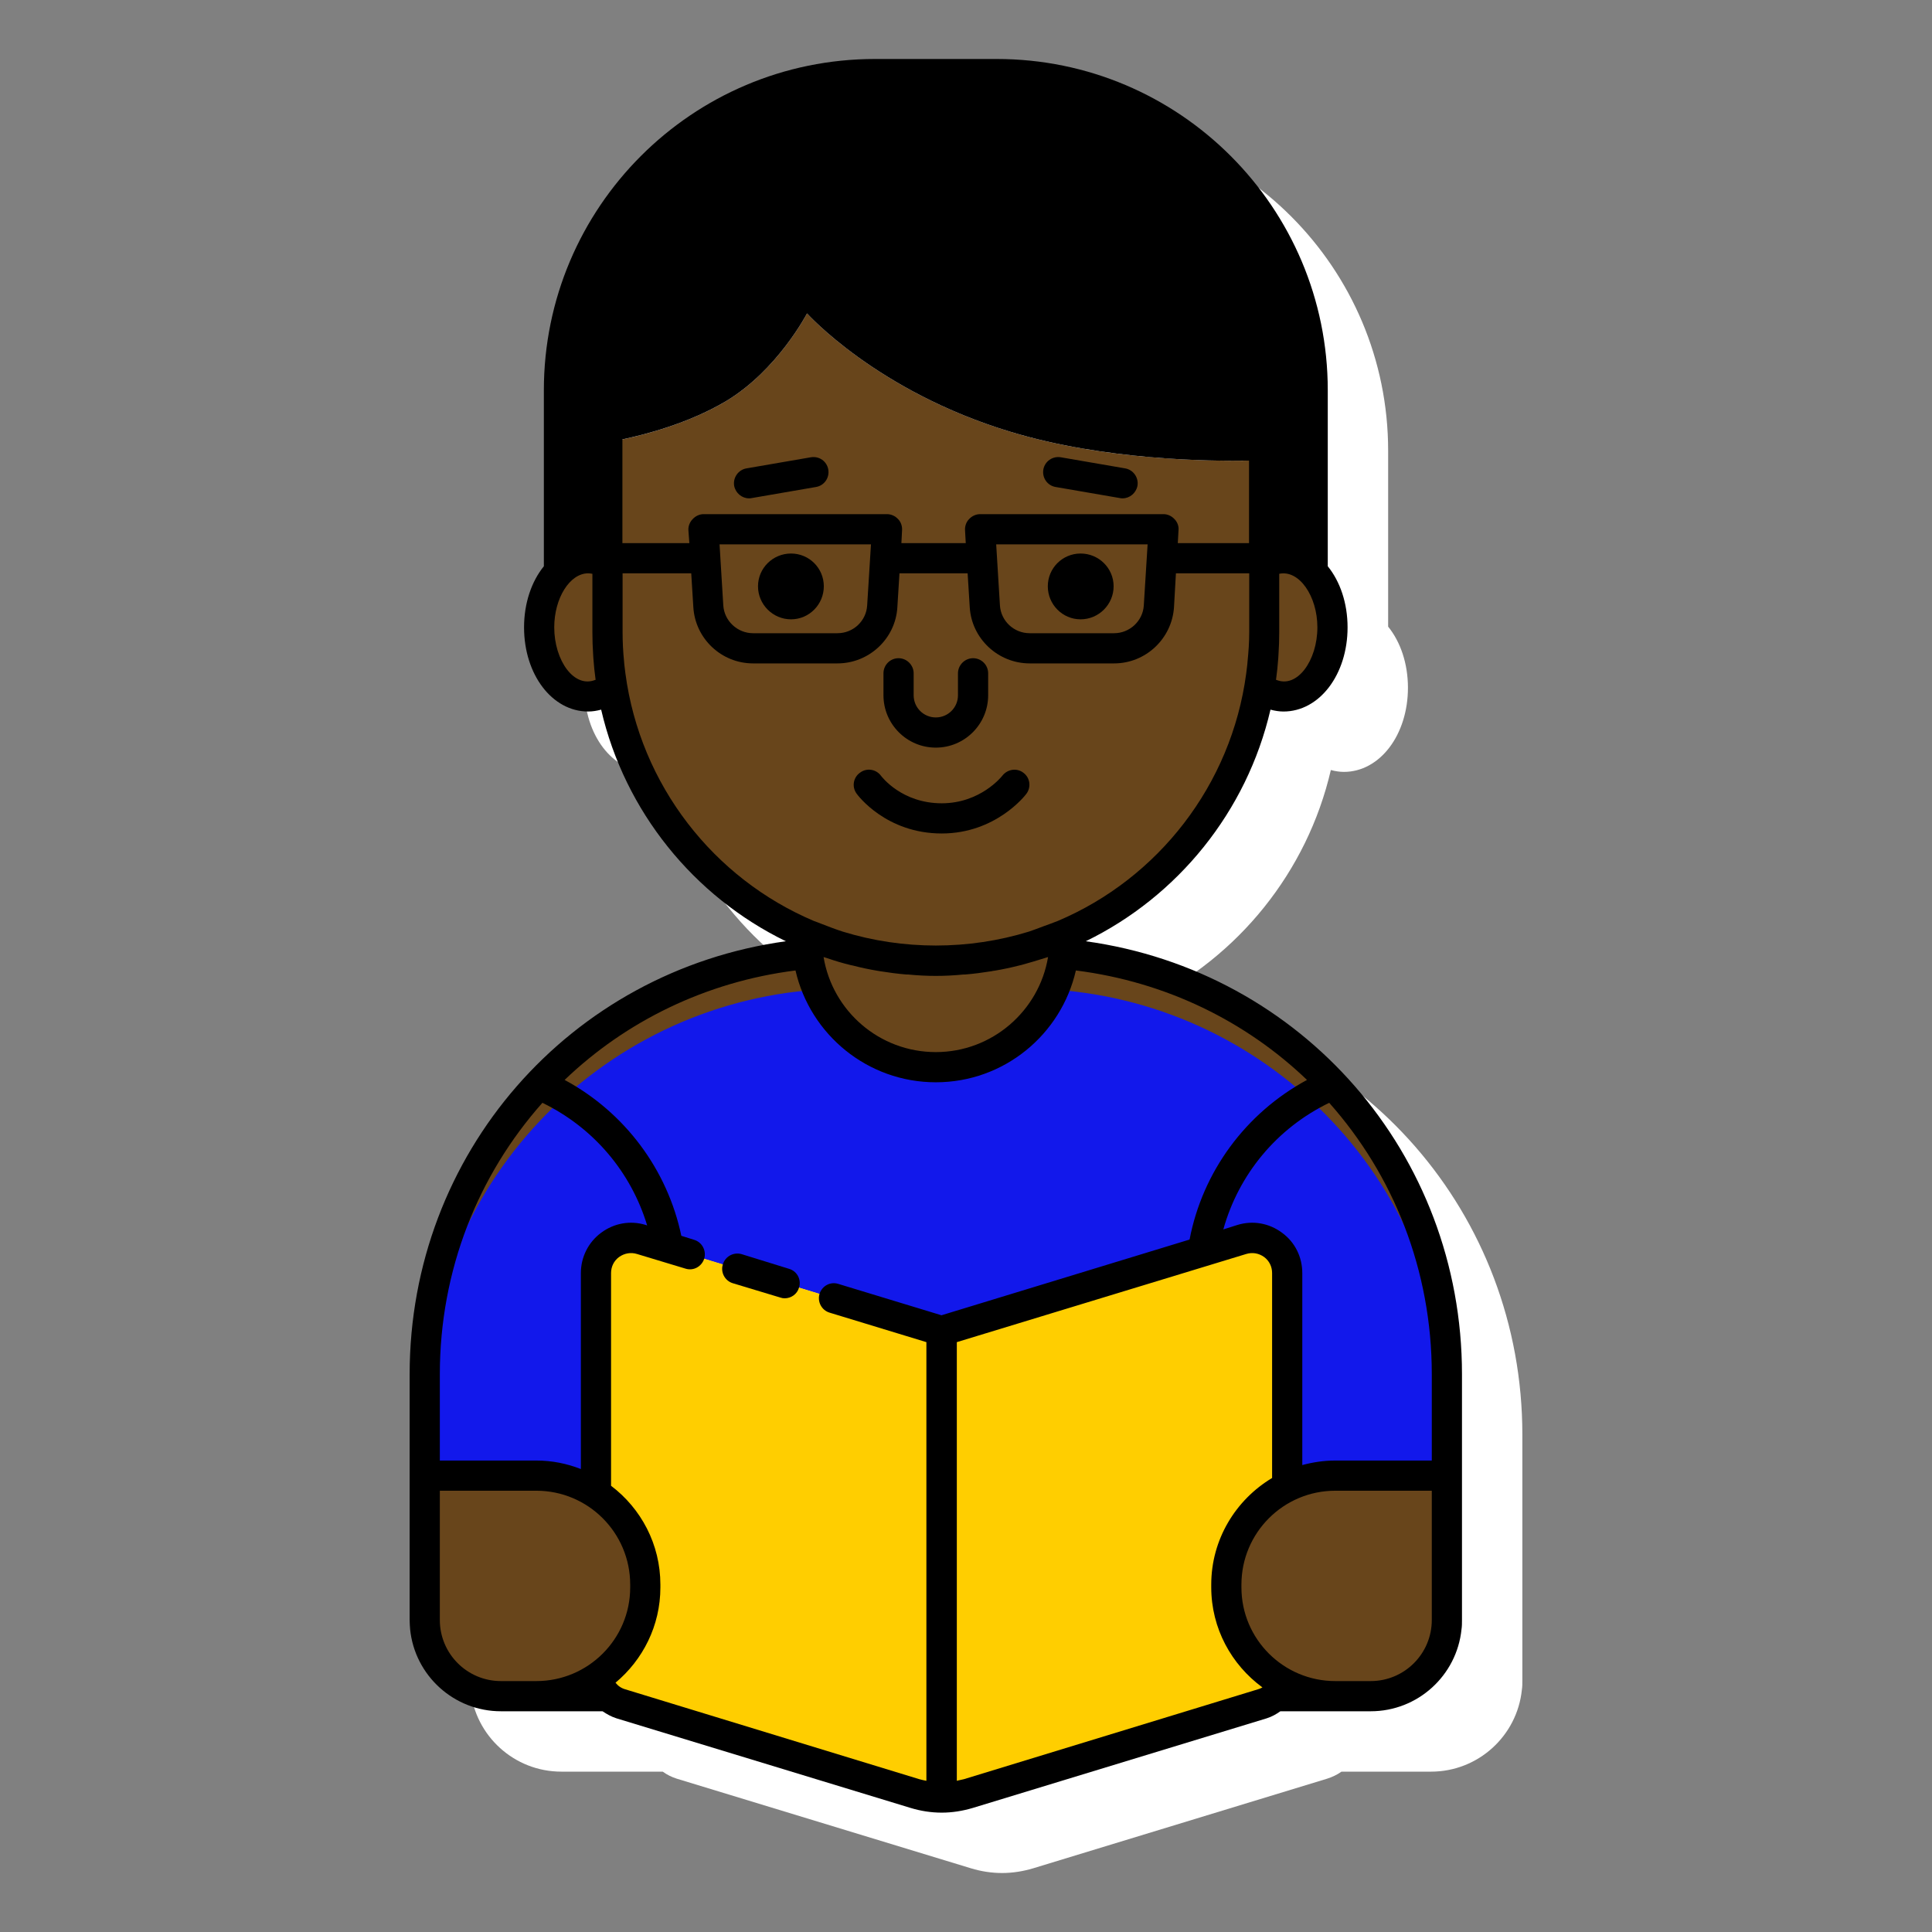
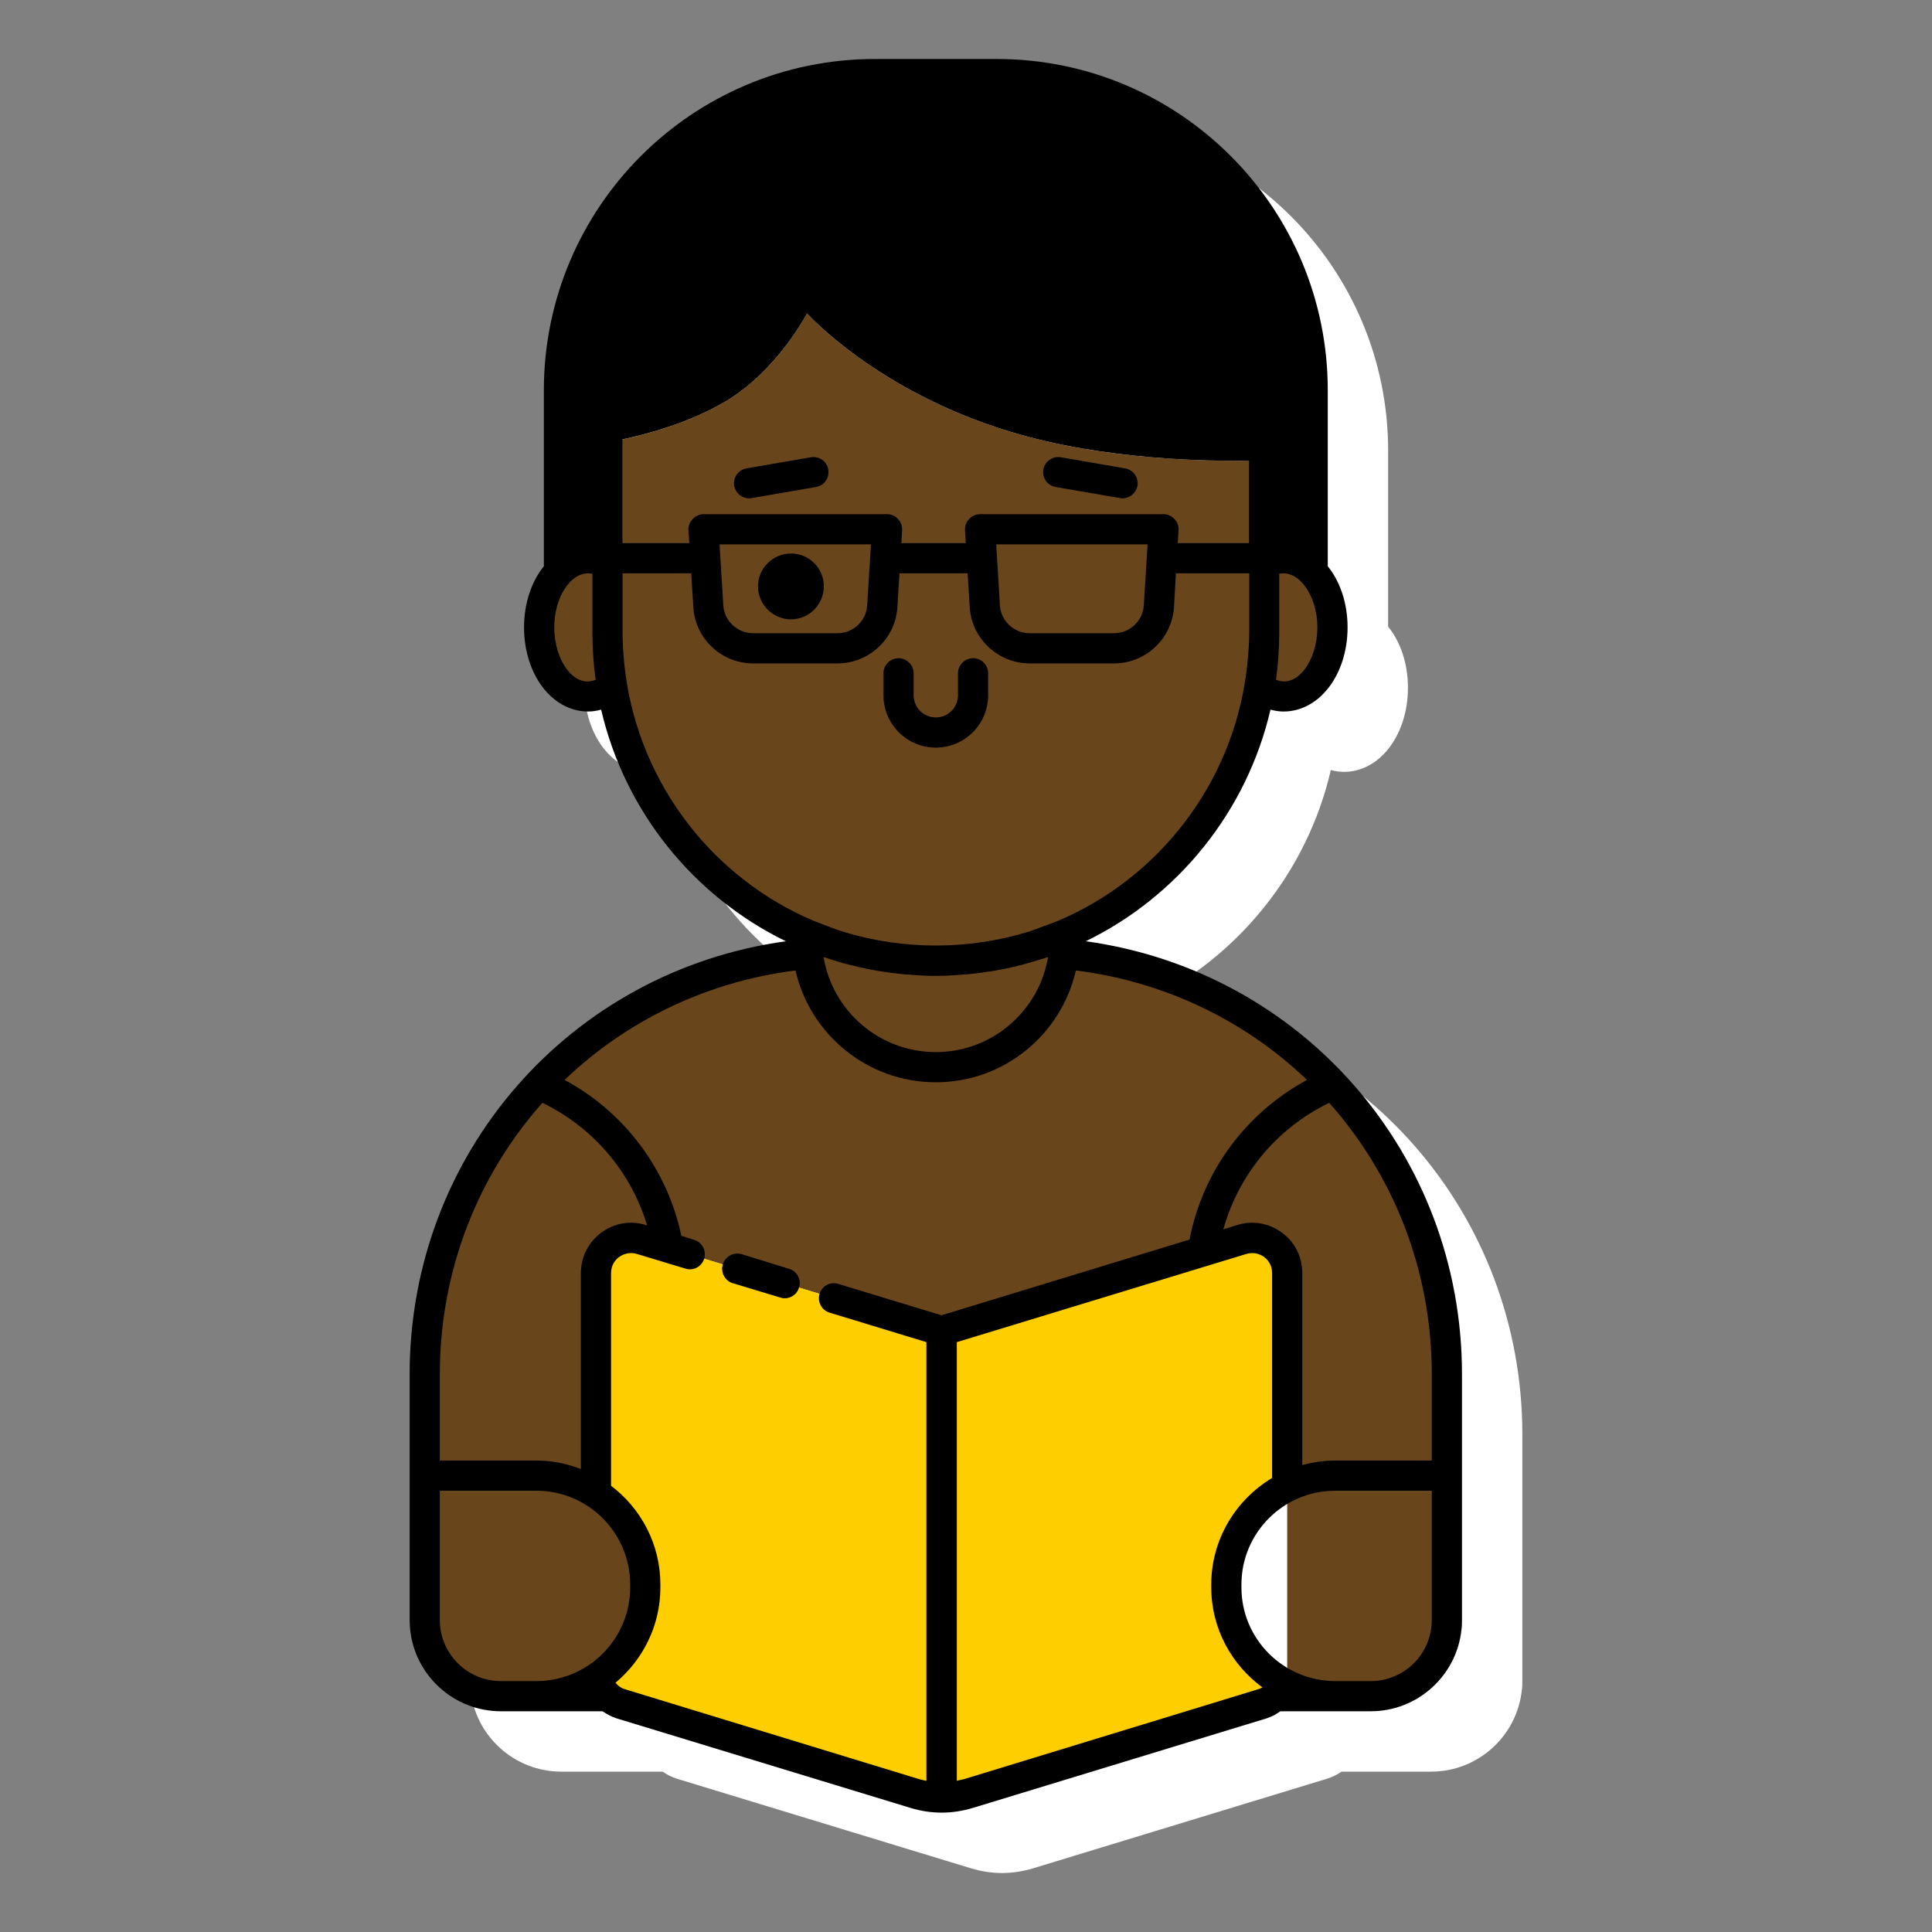
<svg xmlns="http://www.w3.org/2000/svg" width="32pt" height="32pt" viewBox="0 0 32 32" version="1.1">
  <rect x="0" y="0" width="32" height="32" fill="#808080" stroke="none" />
  <g id="surface1">
    <path style=" stroke:none;fill-rule:nonzero;fill:rgb(100%,100%,100%);fill-opacity:1;" d="M 18.984 16.59 C 20.508 15.848 21.652 14.441 22.043 12.754 C 22.113 12.773 22.188 12.785 22.258 12.785 C 22.855 12.785 23.32 12.172 23.32 11.391 C 23.32 10.988 23.195 10.629 22.992 10.379 L 22.992 7.465 C 22.992 4.434 20.535 1.977 17.508 1.977 L 15.492 1.977 C 12.465 1.977 10.008 4.434 10.008 7.465 L 10.008 10.379 C 9.805 10.629 9.68 10.988 9.68 11.391 C 9.68 12.172 10.145 12.785 10.742 12.785 C 10.812 12.785 10.887 12.773 10.957 12.754 C 11.348 14.441 12.492 15.848 14.016 16.59 C 10.438 17.086 7.785 20.109 7.785 23.762 L 7.785 27.832 C 7.785 27.883 7.789 27.938 7.793 27.988 C 7.871 28.75 8.516 29.344 9.297 29.344 L 10.977 29.344 C 11.047 29.395 11.125 29.434 11.211 29.461 L 16.082 30.945 C 16.25 30.996 16.422 31.023 16.598 31.023 C 16.77 31.023 16.941 30.996 17.113 30.945 L 21.98 29.461 C 22.066 29.434 22.148 29.395 22.219 29.344 L 23.703 29.344 C 24.484 29.344 25.129 28.75 25.207 27.988 C 25.215 27.938 25.215 27.883 25.215 27.832 L 25.215 23.762 C 25.215 20.109 22.562 17.086 18.984 16.59 Z M 18.984 16.59 " />
    <path style=" stroke:none;fill-rule:nonzero;fill:rgb(40.784%,27.059%,10.588%);fill-opacity:1;" d="M 21.258 9.246 C 21.145 9.246 21.039 9.281 20.938 9.34 L 20.938 10.473 C 20.938 10.785 20.91 11.086 20.863 11.383 C 20.98 11.477 21.113 11.535 21.258 11.535 C 21.707 11.535 22.07 11.023 22.07 10.391 C 22.07 9.758 21.707 9.246 21.258 9.246 Z M 21.258 9.246 " />
    <path style=" stroke:none;fill-rule:nonzero;fill:rgb(40.784%,27.059%,10.588%);fill-opacity:1;" d="M 10.062 10.473 L 10.062 9.34 C 9.961 9.281 9.855 9.246 9.742 9.246 C 9.293 9.246 8.93 9.758 8.93 10.391 C 8.93 11.023 9.293 11.535 9.742 11.535 C 9.887 11.535 10.02 11.477 10.137 11.383 C 10.09 11.086 10.062 10.785 10.062 10.473 Z M 10.062 10.473 " />
    <path style=" stroke:none;fill-rule:nonzero;fill:rgb(40.784%,27.059%,10.588%);fill-opacity:1;" d="M 17.617 15.801 C 17.492 16.855 16.59 17.676 15.5 17.676 C 14.41 17.676 13.508 16.855 13.383 15.801 C 9.824 16.125 7.035 19.117 7.035 22.762 L 7.035 26.832 C 7.035 27.527 7.598 28.094 8.297 28.094 L 10.07 28.094 C 9.98 28.016 9.914 27.91 9.887 27.789 C 10.371 27.465 10.688 26.914 10.688 26.289 L 10.688 26.246 C 10.688 25.613 10.363 25.059 9.871 24.738 L 9.871 21.086 C 9.871 20.695 10.25 20.414 10.621 20.531 L 15.598 22.047 L 20.57 20.531 C 20.941 20.414 21.32 20.695 21.32 21.086 L 21.32 27.664 C 21.32 27.832 21.246 27.988 21.129 28.094 L 22.703 28.094 C 23.398 28.094 23.965 27.527 23.965 26.832 L 23.965 22.762 C 23.965 19.117 21.176 16.125 17.617 15.801 Z M 17.617 15.801 " />
-     <path style=" stroke:none;fill-rule:nonzero;fill:rgb(7.059%,9.412%,92.157%);fill-opacity:1;" d="M 17.457 16.391 C 17.129 17.148 16.379 17.676 15.5 17.676 C 14.621 17.676 13.867 17.148 13.543 16.391 C 9.906 16.641 7.035 19.664 7.035 23.363 L 7.035 26.832 C 7.035 27.531 7.602 28.094 8.297 28.094 L 10.07 28.094 C 9.98 28.016 9.914 27.91 9.887 27.789 C 10.371 27.465 10.688 26.914 10.688 26.293 L 10.688 26.246 C 10.688 25.613 10.363 25.059 9.871 24.738 L 9.871 21.086 C 9.871 20.695 10.25 20.414 10.621 20.531 L 15.598 22.047 L 20.57 20.531 C 20.941 20.414 21.32 20.695 21.32 21.086 L 21.32 27.664 C 21.32 27.832 21.246 27.988 21.129 28.094 L 22.703 28.094 C 23.398 28.094 23.965 27.527 23.965 26.832 L 23.965 23.363 C 23.965 19.664 21.094 16.641 17.457 16.391 Z M 17.457 16.391 " />
    <path style=" stroke:none;fill-rule:nonzero;fill:rgb(40.784%,27.059%,10.588%);fill-opacity:1;" d="M 15.5 15.914 C 14.742 15.914 14.02 15.758 13.367 15.477 L 13.367 15.543 C 13.367 16.723 14.32 17.676 15.5 17.676 C 16.68 17.676 17.633 16.723 17.633 15.543 L 17.633 15.477 C 16.98 15.758 16.258 15.914 15.5 15.914 Z M 15.5 15.914 " />
    <path style=" stroke:none;fill-rule:nonzero;fill:rgb(40.784%,27.059%,10.588%);fill-opacity:1;" d="M 16.738 7.152 C 14.523 6.484 13.367 5.191 13.367 5.191 C 13.367 5.191 12.875 6.141 12.012 6.652 C 11.148 7.164 10.062 7.324 10.062 7.324 L 10.062 10.473 C 10.062 13.477 12.496 15.914 15.5 15.914 C 18.504 15.914 20.938 13.477 20.938 10.473 L 20.938 7.621 C 20.938 7.621 18.676 7.742 16.738 7.152 Z M 16.738 7.152 " />
    <path style=" stroke:none;fill-rule:nonzero;fill:rgb(100%,80.784%,0%);fill-opacity:1;" d="M 20.312 26.293 L 20.312 26.246 C 20.312 25.535 20.723 24.922 21.32 24.629 L 21.32 21.086 C 21.32 20.695 20.941 20.414 20.57 20.531 L 15.598 22.047 L 10.621 20.531 C 10.25 20.414 9.871 20.695 9.871 21.086 L 9.871 24.738 C 10.363 25.059 10.688 25.613 10.688 26.246 L 10.688 26.293 C 10.688 26.914 10.371 27.465 9.887 27.789 C 9.93 27.992 10.078 28.16 10.281 28.219 L 15.152 29.707 C 15.441 29.793 15.75 29.793 16.039 29.707 L 20.91 28.219 C 21.078 28.168 21.211 28.043 21.273 27.887 C 20.703 27.582 20.312 26.984 20.312 26.293 Z M 20.312 26.293 " />
    <path style=" stroke:none;fill-rule:nonzero;fill:rgb(100%,80.784%,0%);fill-opacity:1;" d="M 20.312 26.293 L 20.312 26.246 C 20.312 25.535 20.723 24.922 21.32 24.629 L 21.32 21.086 C 21.32 20.695 20.941 20.414 20.57 20.531 L 15.598 22.047 L 15.598 29.773 C 15.746 29.773 15.895 29.75 16.039 29.707 L 20.91 28.219 C 21.078 28.168 21.211 28.043 21.273 27.887 C 20.703 27.582 20.312 26.984 20.312 26.293 Z M 20.312 26.293 " />
-     <path style=" stroke:none;fill-rule:nonzero;fill:rgb(40.784%,27.059%,10.588%);fill-opacity:1;" d="M 8.883 24.441 L 7.035 24.441 L 7.035 26.832 C 7.035 27.527 7.602 28.094 8.297 28.094 L 8.883 28.094 C 9.879 28.094 10.688 27.285 10.688 26.289 L 10.688 26.246 C 10.688 25.25 9.879 24.441 8.883 24.441 Z M 8.883 24.441 " />
-     <path style=" stroke:none;fill-rule:nonzero;fill:rgb(40.784%,27.059%,10.588%);fill-opacity:1;" d="M 22.117 24.441 C 21.121 24.441 20.312 25.25 20.312 26.246 L 20.312 26.289 C 20.312 27.285 21.121 28.094 22.117 28.094 L 22.703 28.094 C 23.398 28.094 23.965 27.527 23.965 26.832 L 23.965 24.441 Z M 22.117 24.441 " />
    <path style=" stroke:none;fill-rule:nonzero;fill:rgb(0%,0%,0%);fill-opacity:1;" d="M 17.984 15.59 C 19.508 14.848 20.652 13.441 21.043 11.754 C 21.113 11.773 21.188 11.785 21.258 11.785 C 21.855 11.785 22.32 11.172 22.32 10.391 C 22.32 9.988 22.195 9.629 21.992 9.379 L 21.992 6.465 C 21.992 3.434 19.535 0.977 16.508 0.977 L 14.492 0.977 C 11.465 0.977 9.008 3.434 9.008 6.465 L 9.008 9.379 C 8.805 9.629 8.68 9.988 8.68 10.391 C 8.68 11.172 9.145 11.785 9.742 11.785 C 9.812 11.785 9.887 11.773 9.957 11.754 C 10.348 13.441 11.492 14.848 13.016 15.59 C 9.438 16.086 6.785 19.109 6.785 22.762 L 6.785 26.832 C 6.785 26.883 6.789 26.938 6.793 26.988 C 6.871 27.75 7.516 28.344 8.297 28.344 L 9.98 28.344 C 10.051 28.391 10.125 28.434 10.211 28.461 L 15.082 29.945 C 15.25 29.996 15.422 30.023 15.598 30.023 C 15.77 30.023 15.941 29.996 16.113 29.945 L 20.98 28.461 C 21.066 28.434 21.141 28.391 21.207 28.344 L 22.703 28.344 C 23.484 28.344 24.129 27.75 24.207 26.988 C 24.215 26.938 24.215 26.883 24.215 26.832 L 24.215 22.762 C 24.215 19.109 21.562 16.086 17.984 15.59 Z M 23.715 24.191 L 22.117 24.191 C 21.926 24.191 21.746 24.219 21.57 24.266 L 21.57 21.086 C 21.57 20.82 21.449 20.574 21.234 20.418 C 21.02 20.258 20.75 20.211 20.496 20.289 L 20.262 20.363 C 20.516 19.453 21.145 18.688 22.016 18.266 C 23.078 19.461 23.715 21.035 23.715 22.762 Z M 23.715 26.832 C 23.715 27.391 23.262 27.844 22.703 27.844 L 22.117 27.844 C 21.258 27.844 20.562 27.148 20.562 26.293 L 20.562 26.246 C 20.562 25.387 21.258 24.691 22.117 24.691 L 23.715 24.691 Z M 17.359 15.852 C 17.211 16.742 16.434 17.426 15.5 17.426 C 14.566 17.426 13.789 16.746 13.641 15.852 C 13.66 15.859 13.684 15.863 13.703 15.871 C 13.828 15.914 13.957 15.953 14.086 15.984 C 14.098 15.988 14.109 15.988 14.125 15.992 C 14.258 16.027 14.391 16.055 14.527 16.078 C 14.543 16.082 14.559 16.082 14.574 16.086 C 14.719 16.109 14.867 16.129 15.016 16.141 C 15.023 16.141 15.035 16.141 15.043 16.141 C 15.195 16.156 15.348 16.164 15.5 16.164 C 15.652 16.164 15.805 16.156 15.957 16.141 C 15.965 16.141 15.977 16.141 15.984 16.141 C 16.133 16.129 16.281 16.109 16.426 16.086 C 16.441 16.082 16.457 16.078 16.473 16.078 C 16.609 16.055 16.742 16.027 16.879 15.992 C 16.891 15.988 16.902 15.988 16.914 15.984 C 17.043 15.949 17.172 15.91 17.297 15.871 C 17.316 15.863 17.34 15.859 17.359 15.852 Z M 21.133 11.258 C 21.133 11.254 21.137 11.25 21.137 11.242 C 21.152 11.133 21.164 11.02 21.172 10.902 C 21.172 10.883 21.176 10.859 21.176 10.836 C 21.184 10.719 21.188 10.598 21.188 10.473 L 21.188 9.504 C 21.516 9.434 21.82 9.871 21.82 10.391 C 21.82 10.941 21.484 11.41 21.133 11.258 Z M 12.012 6.652 C 12.875 6.141 13.367 5.191 13.367 5.191 C 13.367 5.191 14.523 6.484 16.738 7.152 C 18.293 7.625 20.051 7.641 20.688 7.629 L 20.688 8.996 L 19.508 8.996 L 19.52 8.781 C 19.527 8.715 19.5 8.645 19.453 8.598 C 19.406 8.547 19.34 8.516 19.273 8.516 L 16.234 8.516 C 16.164 8.516 16.098 8.547 16.051 8.598 C 16.004 8.645 15.98 8.715 15.984 8.781 L 15.996 8.996 L 14.93 8.996 L 14.941 8.781 C 14.945 8.715 14.922 8.645 14.875 8.598 C 14.828 8.547 14.762 8.516 14.691 8.516 L 11.652 8.516 C 11.586 8.516 11.52 8.547 11.473 8.598 C 11.426 8.645 11.398 8.715 11.402 8.781 L 11.418 8.996 L 10.309 8.996 L 10.309 7.277 C 10.684 7.199 11.402 7.012 12.012 6.652 Z M 20.797 7.629 C 20.797 7.629 20.793 7.629 20.793 7.629 Z M 19.008 9.016 L 18.945 10.027 C 18.93 10.285 18.711 10.488 18.453 10.488 L 17.055 10.488 C 16.793 10.488 16.578 10.285 16.562 10.027 L 16.5 9.016 Z M 14.426 9.016 L 14.363 10.027 C 14.348 10.285 14.133 10.488 13.871 10.488 L 12.473 10.488 C 12.215 10.488 11.996 10.285 11.98 10.027 L 11.918 9.016 Z M 9.867 11.258 C 9.512 11.41 9.18 10.941 9.18 10.391 C 9.18 9.906 9.438 9.496 9.742 9.496 C 9.766 9.496 9.789 9.5 9.812 9.504 L 9.812 10.473 C 9.812 10.598 9.816 10.719 9.824 10.836 C 9.824 10.859 9.828 10.883 9.828 10.902 C 9.836 11.02 9.848 11.133 9.863 11.242 C 9.863 11.25 9.867 11.254 9.867 11.258 Z M 10.359 11.156 C 10.352 11.086 10.34 11.02 10.336 10.949 C 10.32 10.793 10.312 10.633 10.312 10.473 L 10.312 9.496 L 11.449 9.496 L 11.484 10.059 C 11.516 10.578 11.949 10.988 12.473 10.988 L 13.871 10.988 C 14.395 10.988 14.832 10.578 14.863 10.059 L 14.898 9.496 L 16.027 9.496 L 16.062 10.059 C 16.094 10.578 16.531 10.988 17.055 10.988 L 18.453 10.988 C 18.977 10.988 19.41 10.578 19.445 10.059 L 19.477 9.496 L 20.691 9.496 L 20.691 10.473 C 20.691 10.633 20.68 10.793 20.664 10.949 C 20.66 11.02 20.648 11.086 20.641 11.156 C 20.395 13.004 19.18 14.551 17.52 15.254 C 17.445 15.285 17.363 15.312 17.289 15.34 C 17.207 15.371 17.125 15.402 17.043 15.43 C 16.043 15.738 14.957 15.738 13.957 15.43 C 13.836 15.391 13.715 15.344 13.594 15.297 C 13.559 15.281 13.52 15.27 13.48 15.254 C 11.82 14.551 10.605 13.004 10.359 11.156 Z M 8.984 18.266 C 9.836 18.68 10.453 19.418 10.719 20.297 L 10.695 20.289 C 10.441 20.211 10.172 20.258 9.957 20.418 C 9.746 20.574 9.621 20.82 9.621 21.086 L 9.621 24.332 C 9.391 24.242 9.145 24.191 8.883 24.191 L 7.285 24.191 L 7.285 22.762 C 7.285 21.035 7.922 19.461 8.984 18.266 Z M 8.883 27.844 L 8.297 27.844 C 7.738 27.844 7.285 27.391 7.285 26.832 L 7.285 24.691 L 8.883 24.691 C 9.742 24.691 10.438 25.387 10.438 26.246 L 10.438 26.293 C 10.438 27.148 9.742 27.844 8.883 27.844 Z M 10.355 27.98 C 10.289 27.961 10.234 27.922 10.195 27.871 C 10.648 27.492 10.938 26.926 10.938 26.293 L 10.938 26.246 C 10.938 25.578 10.617 24.984 10.121 24.609 L 10.121 21.086 C 10.121 20.98 10.168 20.883 10.254 20.82 C 10.34 20.758 10.449 20.738 10.551 20.77 L 11.352 21.012 C 11.484 21.055 11.621 20.98 11.664 20.848 C 11.703 20.715 11.629 20.574 11.496 20.535 L 11.285 20.469 C 11.055 19.375 10.352 18.426 9.352 17.887 C 10.363 16.918 11.688 16.262 13.176 16.074 C 13.418 17.133 14.367 17.926 15.5 17.926 C 16.633 17.926 17.578 17.133 17.82 16.074 C 19.312 16.262 20.637 16.918 21.648 17.887 C 20.629 18.438 19.918 19.41 19.703 20.531 L 15.594 21.785 L 13.887 21.266 C 13.754 21.223 13.617 21.297 13.574 21.43 C 13.535 21.562 13.609 21.703 13.742 21.742 L 15.344 22.23 L 15.344 29.496 C 15.305 29.488 15.266 29.48 15.227 29.469 Z M 15.965 29.469 C 15.926 29.48 15.887 29.484 15.848 29.496 L 15.848 22.23 L 20.641 20.77 C 20.746 20.738 20.852 20.758 20.938 20.82 C 21.023 20.883 21.07 20.98 21.07 21.086 L 21.07 24.48 C 20.469 24.84 20.062 25.496 20.062 26.246 L 20.062 26.289 C 20.062 26.973 20.398 27.574 20.91 27.949 C 20.887 27.961 20.863 27.973 20.836 27.98 Z M 15.965 29.469 " />
    <path style=" stroke:none;fill-rule:nonzero;fill:rgb(0%,0%,0%);fill-opacity:1;" d="M 13.102 10.258 C 13.402 10.258 13.645 10.012 13.645 9.711 C 13.645 9.41 13.402 9.168 13.102 9.168 C 12.801 9.168 12.555 9.41 12.555 9.711 C 12.555 10.012 12.801 10.258 13.102 10.258 Z M 13.102 10.258 " />
-     <path style=" stroke:none;fill-rule:nonzero;fill:rgb(0%,0%,0%);fill-opacity:1;" d="M 17.898 10.258 C 18.199 10.258 18.445 10.012 18.445 9.711 C 18.445 9.41 18.199 9.168 17.898 9.168 C 17.598 9.168 17.355 9.41 17.355 9.711 C 17.355 10.012 17.598 10.258 17.898 10.258 Z M 17.898 10.258 " />
    <path style=" stroke:none;fill-rule:nonzero;fill:rgb(0%,0%,0%);fill-opacity:1;" d="M 15.5 12.383 C 15.98 12.383 16.367 11.992 16.367 11.516 L 16.367 11.152 C 16.367 11.016 16.258 10.902 16.117 10.902 C 15.98 10.902 15.867 11.016 15.867 11.152 L 15.867 11.516 C 15.867 11.719 15.703 11.883 15.5 11.883 C 15.297 11.883 15.133 11.719 15.133 11.516 L 15.133 11.152 C 15.133 11.016 15.02 10.902 14.883 10.902 C 14.742 10.902 14.633 11.016 14.633 11.152 L 14.633 11.516 C 14.633 11.992 15.02 12.383 15.5 12.383 Z M 15.5 12.383 " />
    <path style=" stroke:none;fill-rule:nonzero;fill:rgb(0%,0%,0%);fill-opacity:1;" d="M 17.484 8.066 L 18.551 8.25 C 18.562 8.254 18.578 8.254 18.594 8.254 C 18.711 8.254 18.816 8.168 18.84 8.047 C 18.863 7.91 18.77 7.781 18.637 7.758 L 17.57 7.574 C 17.434 7.551 17.305 7.641 17.281 7.777 C 17.258 7.914 17.348 8.043 17.484 8.066 Z M 17.484 8.066 " />
    <path style=" stroke:none;fill-rule:nonzero;fill:rgb(0%,0%,0%);fill-opacity:1;" d="M 12.406 8.254 C 12.422 8.254 12.438 8.254 12.449 8.25 L 13.516 8.066 C 13.652 8.043 13.742 7.914 13.719 7.777 C 13.695 7.641 13.57 7.551 13.43 7.574 L 12.363 7.758 C 12.23 7.781 12.137 7.91 12.16 8.047 C 12.184 8.168 12.289 8.254 12.406 8.254 Z M 12.406 8.254 " />
-     <path style=" stroke:none;fill-rule:nonzero;fill:rgb(0%,0%,0%);fill-opacity:1;" d="M 15.598 13.805 C 16.492 13.805 16.98 13.176 17 13.148 C 17.082 13.039 17.062 12.883 16.953 12.801 C 16.844 12.715 16.688 12.738 16.602 12.848 C 16.59 12.863 16.238 13.305 15.598 13.305 C 14.941 13.305 14.609 12.871 14.594 12.852 C 14.512 12.738 14.355 12.715 14.246 12.797 C 14.133 12.875 14.105 13.031 14.188 13.145 C 14.207 13.172 14.676 13.805 15.598 13.805 Z M 15.598 13.805 " />
    <path style=" stroke:none;fill-rule:nonzero;fill:rgb(0%,0%,0%);fill-opacity:1;" d="M 13.07 21.016 L 12.285 20.773 C 12.152 20.734 12.012 20.809 11.973 20.941 C 11.93 21.074 12.008 21.215 12.137 21.254 L 12.926 21.492 C 12.949 21.5 12.973 21.504 12.996 21.504 C 13.105 21.504 13.203 21.434 13.234 21.328 C 13.277 21.195 13.203 21.055 13.07 21.016 Z M 13.07 21.016 " />
  </g>
</svg>